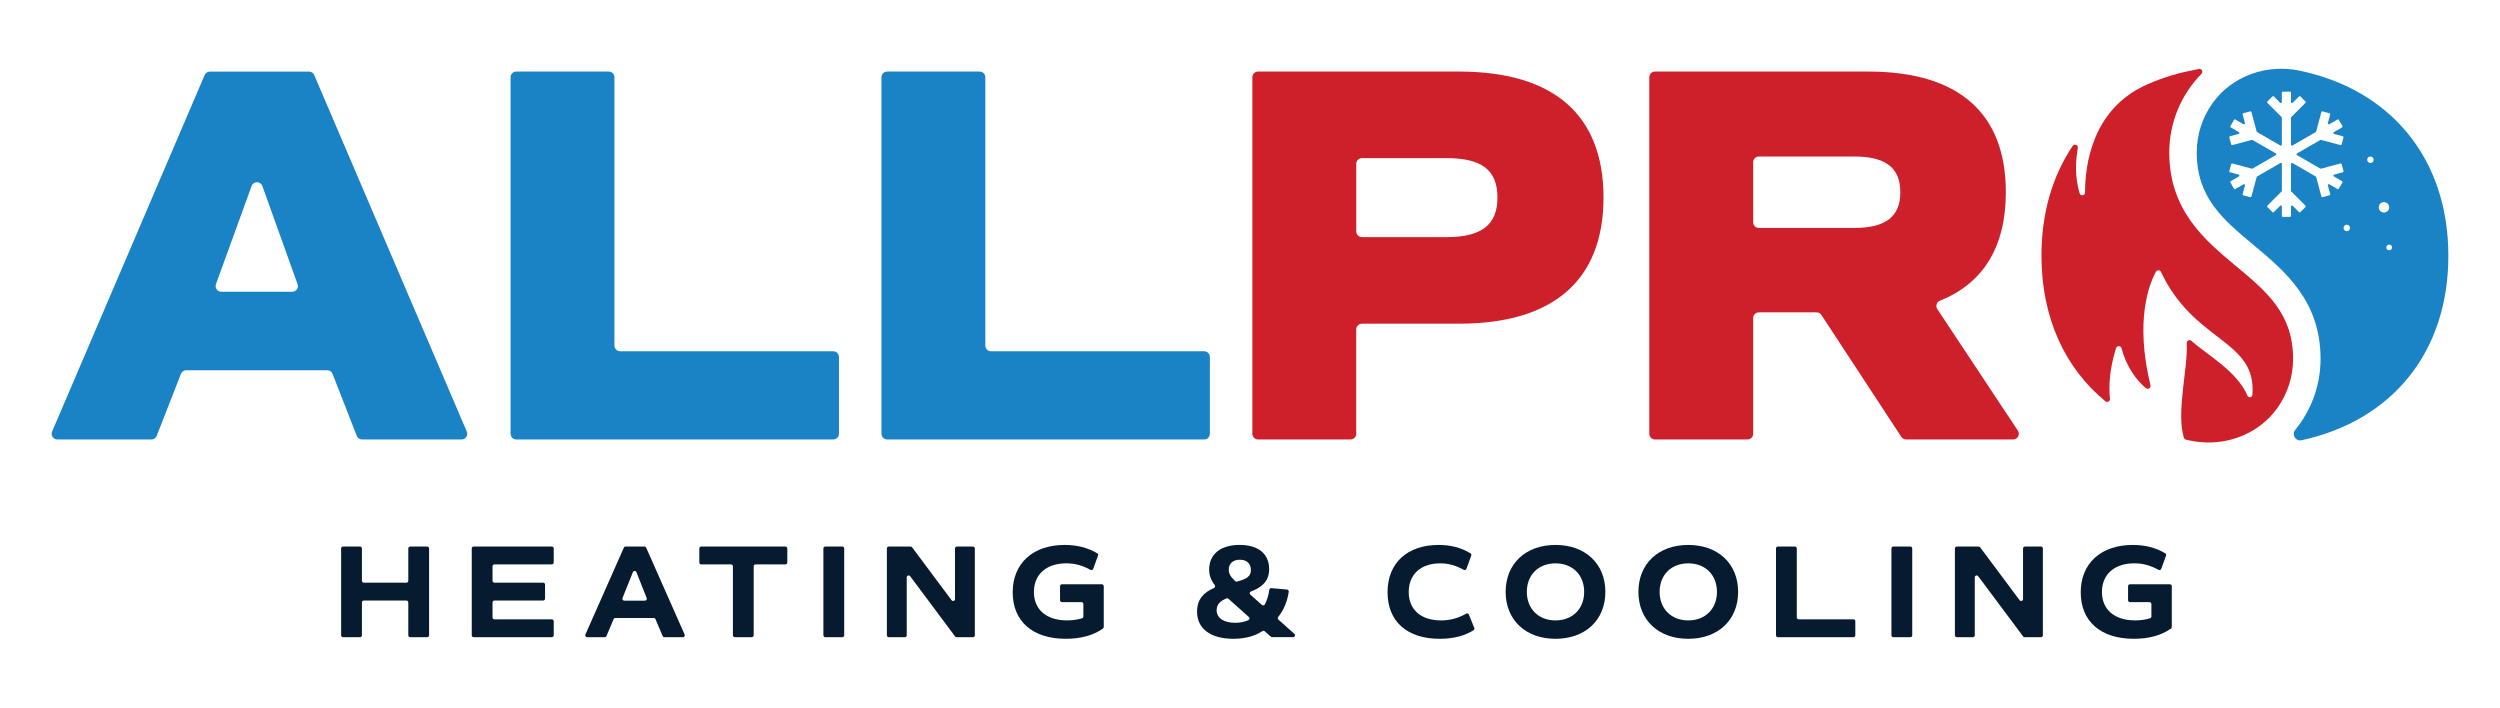
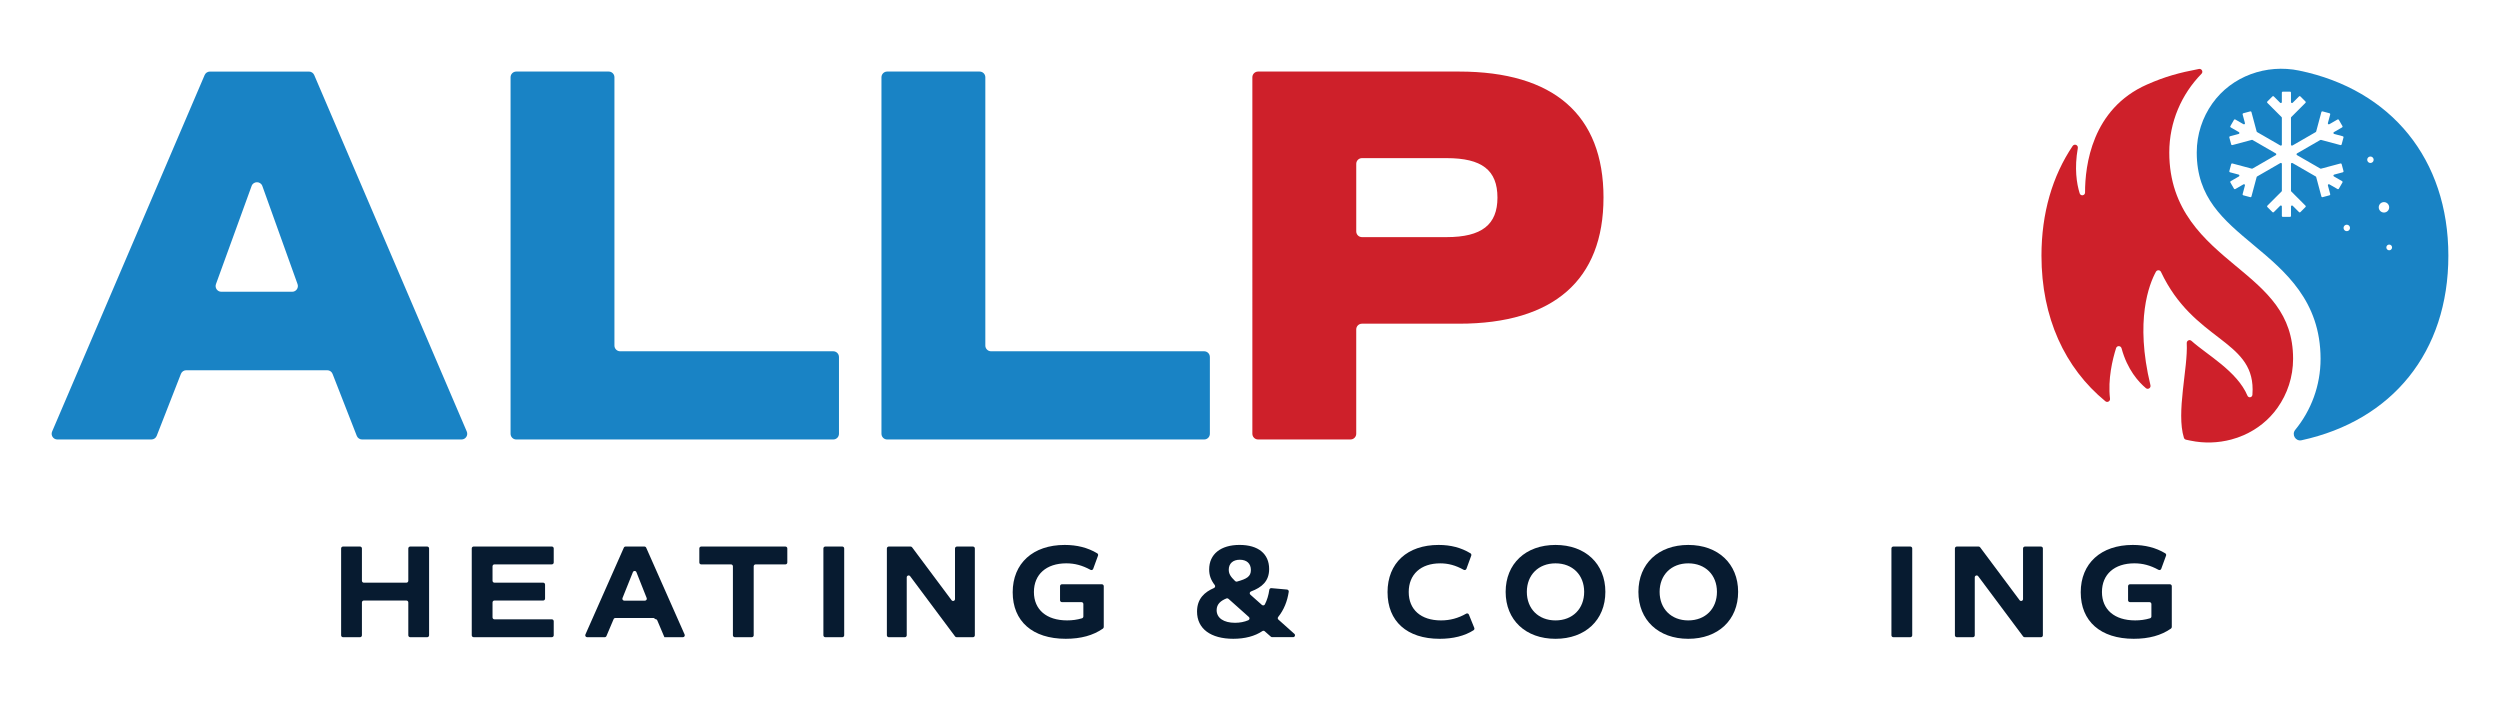
<svg xmlns="http://www.w3.org/2000/svg" id="Artwork" viewBox="0 0 1590 450">
  <defs>
    <style>.cls-1{fill:#1983c5;}.cls-1,.cls-2,.cls-3{stroke-width:0px;}.cls-2{fill:#071b30;}.cls-3{fill:#ce202a;}</style>
  </defs>
  <path class="cls-1" d="M208.12,235.47h-89.67c-1.5,0-2.84.92-3.38,2.31l-15.4,39.42c-.54,1.39-1.89,2.31-3.38,2.31h-59.8c-2.61,0-4.37-2.67-3.34-5.06L130.16,47.72c.57-1.34,1.89-2.2,3.34-2.2h63c1.45,0,2.77.87,3.34,2.2l97.03,226.73c1.03,2.4-.73,5.06-3.34,5.06h-63.24c-1.5,0-2.84-.92-3.38-2.31l-15.4-39.42c-.54-1.39-1.89-2.31-3.38-2.31ZM160.02,118.29l-22.67,62.4c-.86,2.37.89,4.87,3.42,4.87h45.05c2.51,0,4.27-2.49,3.42-4.86l-22.39-62.4c-1.15-3.2-5.67-3.21-6.84-.01Z" />
  <path class="cls-1" d="M533.59,227.06v48.82c0,2.01-1.63,3.63-3.63,3.63h-201.61c-2.01,0-3.63-1.63-3.63-3.63V49.14c0-2.01,1.63-3.63,3.63-3.63h58.8c2.01,0,3.63,1.63,3.63,3.63v170.64c0,2.01,1.63,3.63,3.63,3.63h135.54c2.01,0,3.63,1.63,3.63,3.63Z" />
  <path class="cls-1" d="M769.48,227.06v48.82c0,2.01-1.63,3.63-3.63,3.63h-201.61c-2.01,0-3.63-1.63-3.63-3.63V49.14c0-2.01,1.63-3.63,3.63-3.63h58.8c2.01,0,3.63,1.63,3.63,3.63v170.64c0,2.01,1.63,3.63,3.63,3.63h135.54c2.01,0,3.63,1.63,3.63,3.63Z" />
  <path class="cls-3" d="M1019.82,125.69c0,52.31-31.66,80.18-91.88,80.18h-61.75c-2.01,0-3.63,1.63-3.63,3.63v66.37c0,2.01-1.63,3.63-3.63,3.63h-58.8c-2.01,0-3.63-1.63-3.63-3.63V49.14c0-2.01,1.63-3.63,3.63-3.63h127.82c60.22,0,91.88,27.53,91.88,80.18ZM952.38,125.69c0-17.55-9.98-25.12-32.35-25.12h-53.83c-2.01,0-3.63,1.63-3.63,3.63v42.98c0,2.01,1.63,3.63,3.63,3.63h53.83c22.37,0,32.35-7.92,32.35-25.12Z" />
-   <path class="cls-3" d="M1209.25,277.87l-50.84-77.58c-.67-1.02-1.81-1.64-3.04-1.64h-36.73c-2.01,0-3.63,1.63-3.63,3.63v73.6c0,2.01-1.63,3.63-3.63,3.63h-58.8c-2.01,0-3.63-1.63-3.63-3.63V49.14c0-2.01,1.63-3.63,3.63-3.63h135.73c57.47,0,87.41,26.5,87.41,76.74,0,34.75-14.37,57.95-41.92,68.99-2.13.85-2.93,3.45-1.66,5.36l51.21,77.27c1.6,2.42-.13,5.64-3.03,5.64h-68.01c-1.23,0-2.37-.62-3.04-1.64ZM1115.01,141.33c0,2.01,1.63,3.63,3.63,3.63h60.72c19.96,0,29.25-7.23,29.25-22.71s-9.29-22.71-29.25-22.71h-60.72c-2.01,0-3.63,1.63-3.63,3.63v38.16Z" />
  <path class="cls-2" d="M272.9,348.81v55.24c0,.67-.54,1.21-1.21,1.21h-10.8c-.67,0-1.21-.54-1.21-1.21v-20.9c0-.67-.54-1.21-1.21-1.21h-27.08c-.67,0-1.21.54-1.21,1.21v20.9c0,.67-.54,1.21-1.21,1.21h-10.81c-.67,0-1.21-.54-1.21-1.21v-55.24c0-.67.54-1.21,1.21-1.21h10.81c.67,0,1.21.54,1.21,1.21v20.56c0,.67.54,1.21,1.21,1.21h27.08c.67,0,1.21-.54,1.21-1.21v-20.56c0-.67.54-1.21,1.21-1.21h10.8c.67,0,1.21.54,1.21,1.21Z" />
  <path class="cls-2" d="M313.25,360.17v9.2c0,.67.54,1.21,1.21,1.21h30.99c.67,0,1.21.54,1.21,1.21v8.94c0,.67-.54,1.21-1.21,1.21h-30.99c-.67,0-1.21.54-1.21,1.21v9.53c0,.67.54,1.21,1.21,1.21h36.5c.67,0,1.21.54,1.21,1.21v8.94c0,.67-.54,1.21-1.21,1.21h-49.72c-.67,0-1.21-.54-1.21-1.21v-55.24c0-.67.54-1.21,1.21-1.21h49.72c.67,0,1.21.54,1.21,1.21v8.94c0,.67-.54,1.21-1.21,1.21h-36.5c-.67,0-1.21.54-1.21,1.21Z" />
-   <path class="cls-2" d="M415.8,393.05h-24.43c-.49,0-.93.29-1.12.74l-4.55,10.73c-.19.45-.63.74-1.12.74h-11.16c-.88,0-1.46-.9-1.11-1.7l24.45-55.24c.19-.44.63-.72,1.11-.72h11.99c.48,0,.91.28,1.11.72l24.45,55.24c.35.8-.23,1.7-1.11,1.7h-11.75c-.49,0-.93-.29-1.12-.74l-4.55-10.73c-.19-.45-.63-.74-1.12-.74ZM397.03,382.02h13.13c.86,0,1.44-.86,1.13-1.66l-6.53-16.46c-.4-1.02-1.84-1.02-2.25,0l-6.6,16.46c-.32.8.27,1.66,1.12,1.66Z" />
+   <path class="cls-2" d="M415.8,393.05h-24.43c-.49,0-.93.29-1.12.74l-4.55,10.73c-.19.45-.63.74-1.12.74h-11.16c-.88,0-1.46-.9-1.11-1.7l24.45-55.24c.19-.44.63-.72,1.11-.72h11.99c.48,0,.91.28,1.11.72l24.45,55.24c.35.8-.23,1.7-1.11,1.7h-11.75l-4.55-10.73c-.19-.45-.63-.74-1.12-.74ZM397.03,382.02h13.13c.86,0,1.44-.86,1.13-1.66l-6.53-16.46c-.4-1.02-1.84-1.02-2.25,0l-6.6,16.46c-.32.8.27,1.66,1.12,1.66Z" />
  <path class="cls-2" d="M499.5,358.96h-18.94c-.67,0-1.21.54-1.21,1.21v43.87c0,.67-.54,1.21-1.21,1.21h-10.8c-.67,0-1.21-.54-1.21-1.21v-43.87c0-.67-.54-1.21-1.21-1.21h-18.94c-.67,0-1.21-.54-1.21-1.21v-8.94c0-.67.54-1.21,1.21-1.21h53.54c.67,0,1.21.54,1.21,1.21v8.94c0,.67-.54,1.21-1.21,1.21Z" />
  <path class="cls-2" d="M524.89,347.6h10.81c.67,0,1.21.54,1.21,1.21v55.24c0,.67-.54,1.21-1.21,1.21h-10.81c-.67,0-1.21-.54-1.21-1.21v-55.24c0-.67.54-1.21,1.21-1.21Z" />
  <path class="cls-2" d="M620,348.81v55.24c0,.67-.54,1.21-1.21,1.21h-10.39c-.38,0-.74-.18-.97-.49l-28.57-38.3c-.7-.93-2.18-.44-2.18.72v36.86c0,.67-.54,1.21-1.21,1.21h-10.21c-.67,0-1.21-.54-1.21-1.21v-55.24c0-.67.54-1.21,1.21-1.21h13.87c.38,0,.74.18.97.49l25.1,33.64c.7.93,2.18.44,2.18-.72v-32.19c0-.67.54-1.21,1.21-1.21h10.21c.67,0,1.21.54,1.21,1.21Z" />
  <path class="cls-2" d="M701.98,398.76c0,.4-.19.79-.52,1.02-6.19,4.33-13.99,6.49-23.64,6.49-21.2,0-33.75-11.19-33.75-29.59s12.89-30.1,33.07-30.1c7.85,0,14.62,1.7,20.68,5.32.5.3.72.93.52,1.48l-3.07,8.41c-.25.7-1.08.98-1.73.62-5.27-2.89-10.11-4.13-15.37-4.13-12.72,0-20.6,7.04-20.6,18.23s7.97,18.06,21.11,18.06c3.33,0,6.45-.42,9.48-1.34.51-.15.86-.64.86-1.18v-7.89c0-.67-.54-1.21-1.21-1.21h-12.42c-.67,0-1.21-.54-1.21-1.21v-8.94c0-.67.54-1.21,1.21-1.21h25.39c.67,0,1.21.54,1.21,1.21v25.96Z" />
  <path class="cls-2" d="M808.29,404.95l-3.96-3.49c-.41-.36-1-.39-1.46-.08-4.76,3.21-11.09,4.89-18.49,4.89-14.33,0-23.06-6.36-23.06-17.3,0-8.28,4.9-12.46,10.77-14.99.75-.32.98-1.24.48-1.89-2.48-3.23-3.54-6.24-3.54-9.92,0-9.75,7.38-15.6,19.33-15.6s18.82,5.68,18.82,15.35c0,7.78-4.71,11.7-11.57,14.26-.85.32-1.05,1.43-.37,2.03l7.33,6.52c.58.52,1.52.38,1.88-.31,1.38-2.68,2.35-5.81,2.84-9.31.09-.64.65-1.11,1.29-1.05l9.96.89c.69.06,1.21.7,1.11,1.39-.92,6.17-3.1,11.54-6.72,16.06-.4.5-.36,1.22.12,1.65l10.17,9.08c.83.74.31,2.11-.81,2.11h-13.32c-.29,0-.58-.11-.8-.3ZM794.3,392.43l-13.01-11.6c-.34-.3-.83-.4-1.25-.23-3.43,1.37-6.26,3.48-6.26,7.45,0,5,4.49,8.05,11.7,8.05,3.1,0,5.91-.56,8.45-1.63.83-.35,1.04-1.44.37-2.04ZM781.5,362.35c0,2.42.92,4.22,4.06,7.23.31.3.79.41,1.2.3,6.13-1.7,8.81-3.19,8.81-7.36s-2.71-6.53-7.04-6.53-7.04,2.37-7.04,6.36Z" />
  <path class="cls-2" d="M882.47,376.68c0-18.65,12.63-30.1,32.48-30.1,7.69,0,14.29,1.7,20.26,5.32.5.3.71.93.51,1.47l-3.07,8.41c-.26.7-1.09.98-1.74.62-5.17-2.88-9.84-4.11-14.95-4.11-12.38,0-20.01,7.04-20.01,18.23s7.72,18.06,20.52,18.06c5.74,0,10.9-1.38,16.01-4.29.64-.36,1.45-.11,1.73.58l3.43,8.46c.22.54.04,1.17-.45,1.49-5.6,3.62-13.08,5.46-21.56,5.46-20.86,0-33.15-11.19-33.15-29.59Z" />
  <path class="cls-2" d="M957.59,376.43c0-17.89,12.72-29.85,31.71-29.85s31.71,11.96,31.71,29.85-12.72,29.85-31.71,29.85-31.71-11.96-31.71-29.85ZM1007.53,376.43c0-10.77-7.38-18.14-18.23-18.14s-18.23,7.38-18.23,18.14,7.38,18.15,18.23,18.15,18.23-7.38,18.23-18.15Z" />
  <path class="cls-2" d="M1042.03,376.43c0-17.89,12.72-29.85,31.71-29.85s31.71,11.96,31.71,29.85-12.72,29.85-31.71,29.85-31.71-11.96-31.71-29.85ZM1091.98,376.43c0-10.77-7.38-18.14-18.23-18.14s-18.23,7.38-18.23,18.14,7.38,18.15,18.23,18.15,18.23-7.38,18.23-18.15Z" />
-   <path class="cls-2" d="M1179.98,395.1v8.94c0,.67-.54,1.21-1.21,1.21h-48.03c-.67,0-1.21-.54-1.21-1.21v-55.24c0-.67.54-1.21,1.21-1.21h10.81c.67,0,1.21.54,1.21,1.21v43.87c0,.67.54,1.21,1.21,1.21h34.8c.67,0,1.21.54,1.21,1.21Z" />
  <path class="cls-2" d="M1204.16,347.6h10.81c.67,0,1.21.54,1.21,1.21v55.24c0,.67-.54,1.21-1.21,1.21h-10.81c-.67,0-1.21-.54-1.21-1.21v-55.24c0-.67.54-1.21,1.21-1.21Z" />
  <path class="cls-2" d="M1299.27,348.81v55.24c0,.67-.54,1.21-1.21,1.21h-10.39c-.38,0-.74-.18-.97-.49l-28.57-38.3c-.7-.93-2.18-.44-2.18.72v36.86c0,.67-.54,1.21-1.21,1.21h-10.21c-.67,0-1.21-.54-1.21-1.21v-55.24c0-.67.54-1.21,1.21-1.21h13.87c.38,0,.74.18.97.49l25.1,33.64c.7.93,2.18.44,2.18-.72v-32.19c0-.67.54-1.21,1.21-1.21h10.21c.67,0,1.21.54,1.21,1.21Z" />
  <path class="cls-2" d="M1381.25,398.76c0,.4-.19.79-.52,1.02-6.19,4.33-13.99,6.49-23.64,6.49-21.2,0-33.75-11.19-33.75-29.59s12.89-30.1,33.07-30.1c7.85,0,14.62,1.7,20.68,5.32.5.3.72.93.52,1.48l-3.07,8.41c-.25.7-1.08.98-1.73.62-5.27-2.89-10.11-4.13-15.37-4.13-12.72,0-20.6,7.04-20.6,18.23s7.97,18.06,21.11,18.06c3.33,0,6.45-.42,9.48-1.34.51-.15.86-.64.86-1.18v-7.89c0-.67-.54-1.21-1.21-1.21h-12.42c-.67,0-1.21-.54-1.21-1.21v-8.94c0-.67.54-1.21,1.21-1.21h25.39c.67,0,1.21.54,1.21,1.21v25.96Z" />
  <path class="cls-1" d="M1462.33,44.9c-20.91-4.33-42.92,3.47-55.27,20.89-6.25,8.82-9.93,19.59-9.93,31.2,0,28.72,16.79,42.72,36.23,58.92,19.93,16.61,42.51,35.42,42.52,72.32h0c0,17.11-6.04,32.82-16.1,45.14-2.46,3.01.2,7.46,4,6.63,57.66-12.54,93.38-56.03,93.38-117.39s-36.31-105.6-94.84-117.71ZM1460.92,98.67l14.8,8.54c.15.08.32.11.48.06l12.32-3.3c.34-.09.69.11.78.45l1.17,4.38c.09.34-.11.69-.45.78l-5.49,1.47c-.55.15-.64.88-.15,1.16l5.18,2.99c.3.18.41.56.23.87l-2.27,3.93c-.18.3-.56.41-.87.23l-5.18-2.99c-.49-.28-1.08.17-.93.71l1.47,5.49c.09.34-.11.69-.45.78l-4.38,1.17c-.34.09-.69-.11-.78-.45l-3.3-12.32c-.04-.16-.15-.3-.3-.39l-14.79-8.54c-.42-.24-.95.06-.95.55v17.08c0,.17.07.33.19.45l9.02,9.02c.25.25.25.65,0,.9l-3.2,3.2c-.25.25-.65.25-.9,0l-4.02-4.02c-.4-.4-1.08-.12-1.08.45v5.98c0,.35-.28.64-.64.64h-4.53c-.35,0-.64-.28-.64-.64v-5.98c0-.57-.68-.85-1.08-.45l-4.02,4.02c-.25.25-.65.25-.9,0l-3.2-3.2c-.25-.25-.25-.65,0-.9l9.02-9.02c.12-.12.19-.28.19-.45v-17.08c0-.49-.53-.79-.95-.55l-14.8,8.54c-.15.08-.25.22-.3.39l-3.3,12.32c-.09.34-.44.54-.78.45l-4.38-1.17c-.34-.09-.54-.44-.45-.78l1.47-5.49c.15-.55-.44-1-.93-.71l-5.18,2.99c-.3.18-.69.07-.87-.23l-2.27-3.93c-.18-.3-.07-.69.23-.87l5.18-2.99c.49-.28.39-1.02-.15-1.16l-5.49-1.47c-.34-.09-.54-.44-.45-.78l1.17-4.38c.09-.34.44-.54.78-.45l12.32,3.3c.16.04.34.02.48-.06l14.8-8.54c.42-.24.42-.86,0-1.1l-14.8-8.54c-.15-.08-.32-.11-.48-.06l-12.32,3.3c-.34.09-.69-.11-.78-.45l-1.17-4.38c-.09-.34.11-.69.45-.78l5.49-1.47c.55-.15.64-.88.15-1.16l-5.18-2.99c-.3-.18-.41-.56-.23-.87l2.27-3.93c.18-.3.56-.41.87-.23l5.18,2.99c.49.28,1.08-.17.93-.71l-1.47-5.49c-.09-.34.11-.69.45-.78l4.38-1.17c.34-.09.69.11.78.45l3.3,12.32c.04.16.15.3.3.39l14.79,8.54c.42.24.95-.06.95-.55v-17.09c0-.17-.07-.33-.19-.45l-9.02-9.02c-.25-.25-.25-.65,0-.9l3.2-3.2c.25-.25.65-.25.9,0l4.02,4.02c.4.4,1.08.12,1.08-.45v-5.98c0-.35.28-.64.64-.64h4.53c.35,0,.64.28.64.64v5.98c0,.57.68.85,1.08.45l4.02-4.02c.25-.25.65-.25.9,0l3.2,3.2c.25.25.25.65,0,.9l-9.02,9.02c-.12.12-.19.28-.19.45v17.09c0,.49.53.79.95.55l14.79-8.54c.15-.08.25-.22.3-.39l3.3-12.32c.09-.34.44-.54.78-.45l4.38,1.17c.34.09.54.44.45.78l-1.47,5.49c-.15.55.44,1,.93.71l5.18-2.99c.3-.18.69-.07.87.23l2.27,3.93c.18.3.07.69-.23.87l-5.18,2.99c-.49.28-.39,1.02.15,1.16l5.49,1.47c.34.09.54.44.45.78l-1.17,4.38c-.09.34-.44.54-.78.45l-12.32-3.3c-.16-.04-.34-.02-.48.06l-14.8,8.54c-.42.24-.42.86,0,1.1ZM1492.55,147.02c-1.14,0-2.06-.92-2.06-2.06s.92-2.06,2.06-2.06,2.06.92,2.06,2.06-.92,2.06-2.06,2.06ZM1507.59,103.66c-1.14,0-2.06-.92-2.06-2.06s.92-2.06,2.06-2.06,2.06.92,2.06,2.06-.92,2.06-2.06,2.06ZM1512.88,131.86c0-1.83,1.49-3.32,3.32-3.32s3.32,1.49,3.32,3.32-1.49,3.32-3.32,3.32-3.32-1.49-3.32-3.32ZM1519.53,159.19c-1,0-1.82-.81-1.82-1.82s.81-1.82,1.82-1.82,1.82.81,1.82,1.82-.81,1.82-1.82,1.82Z" />
  <path class="cls-3" d="M1422.18,169.32c-19.93-16.61-42.52-35.43-42.52-72.33,0-19.47,7.83-37.14,20.49-50.06,1.26-1.28.14-3.4-1.62-3.07-12.68,2.41-21.54,4.84-32.97,9.87-35.2,15.48-39.5,51.7-39.47,68.71,0,2.02-2.82,2.45-3.42.52-1.94-6.26-3.44-15.9-1.18-28.78.34-1.96-2.19-2.98-3.3-1.33-12.8,19.01-19.82,42.63-19.82,69.75,0,39.38,14.82,71.38,40.63,92.58,1.29,1.06,3.17.02,2.97-1.63-1.46-12.4,1.59-24.98,3.86-32.15.54-1.72,3-1.65,3.47.1,3.69,13.65,10.9,21.53,15.48,25.36,1.34,1.12,3.32-.14,2.91-1.84-10.03-41.34-.76-64.44,3.47-72.18.71-1.3,2.59-1.25,3.22.09,20.61,43.8,58.28,42.98,58.28,74.76,0,1.23-.06,2.36-.13,3.43h-.01c-.05.86-.75,1.55-1.62,1.55-.68,0-1.26-.41-1.51-1,0,0,0,0,0,0-6.63-15.67-25.93-26.12-35.61-34.87-1.21-1.1-3.1-.17-3.01,1.46.87,15.71-6.84,44.05-1.8,60.18.2.63.73,1.09,1.38,1.22l2.86.6c8.69,1.81,17.56,1.49,25.87-.72,2.68-.71,5.3-1.62,7.83-2.73,8.49-3.72,16.02-9.59,21.58-17.44,6.25-8.82,9.92-19.58,9.92-31.18,0-28.72-16.79-42.71-36.23-58.91Z" />
</svg>